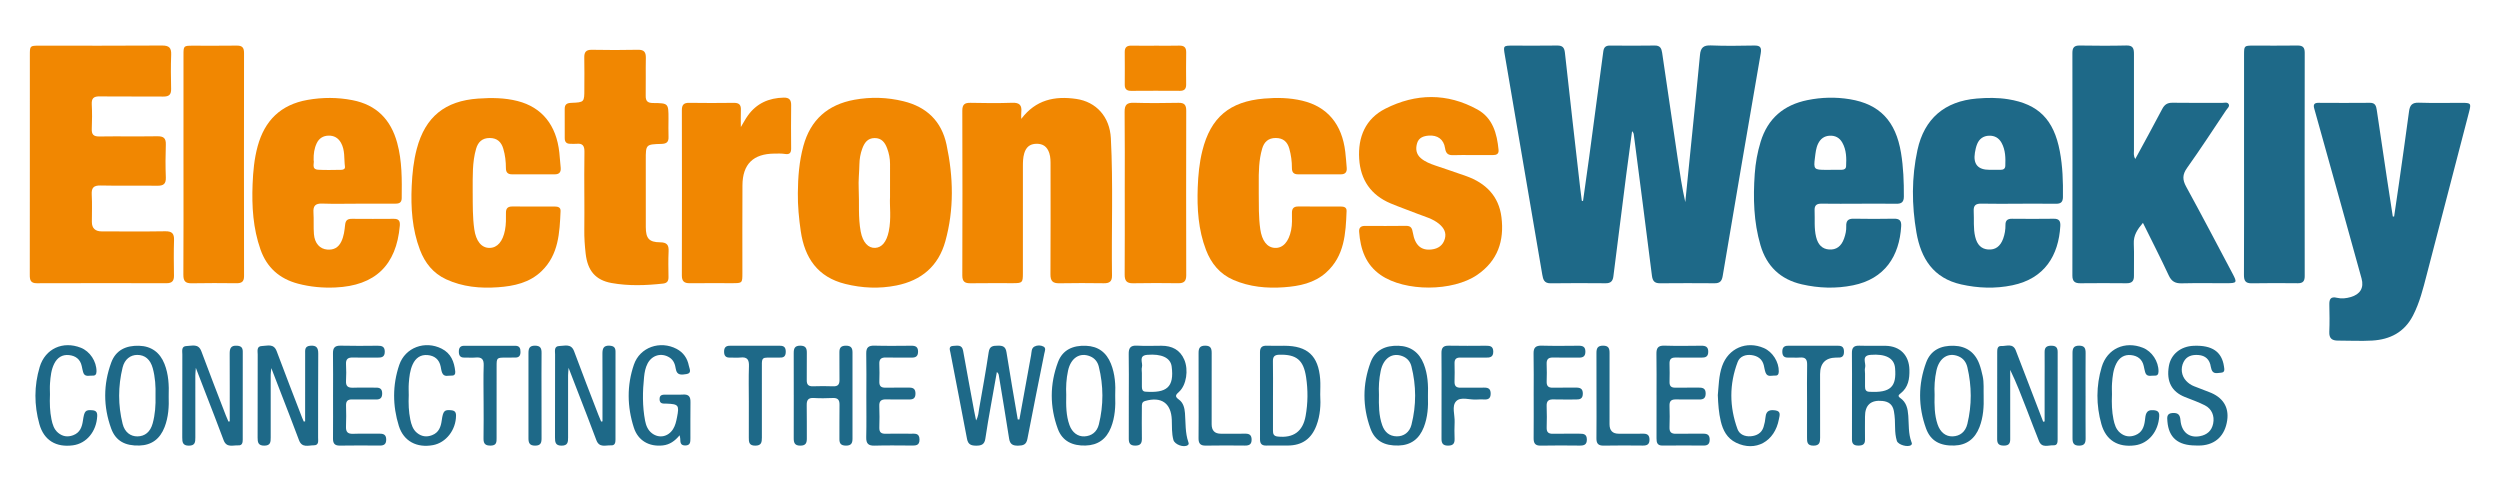
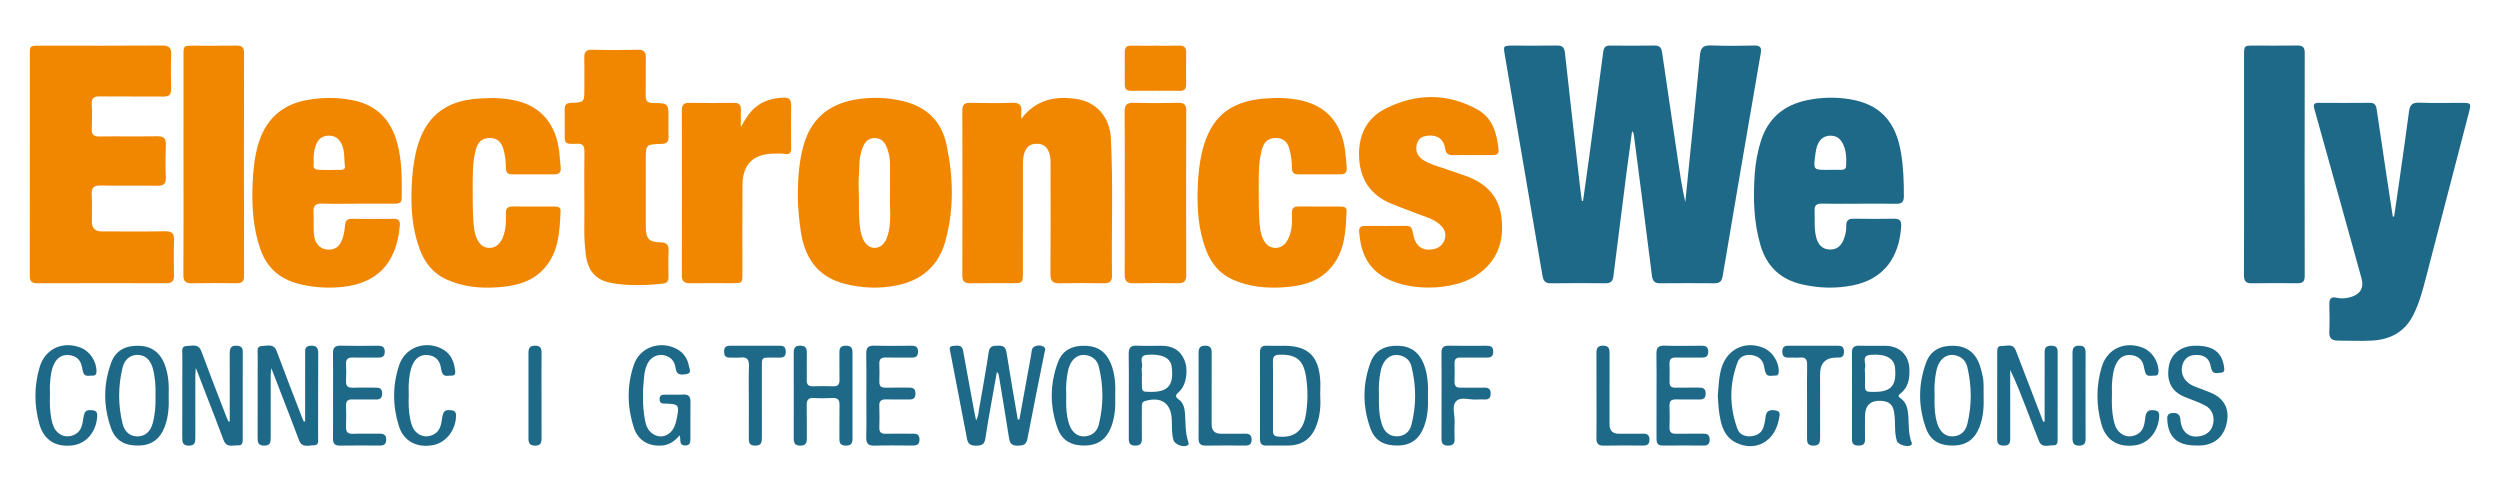
<svg xmlns="http://www.w3.org/2000/svg" id="Layer_2" data-name="Layer 2" viewBox="0 0 465.85 91.6">
  <defs>
    <style>
      .cls-1 {
        fill: #f18701;
      }

      .cls-1, .cls-2 {
        stroke-width: 0px;
      }

      .cls-2 {
        fill: #1e6988;
      }
    </style>
  </defs>
  <g id="Oq4lgt">
    <g>
      <path class="cls-2" d="M294.981,37.463c.382-2.725.775-5.448,1.144-8.174.888-6.564,1.773-13.129,2.633-19.697.107-.815.476-1.108,1.271-1.101,2.774.024,5.548.041,8.321-.006,1-.017,1.254.535,1.372,1.341.967,6.598,1.938,13.195,2.911,19.791.396,2.684.798,5.368,1.403,8.043.37-3.673.742-7.347,1.111-11.02.549-5.47,1.122-10.937,1.628-16.411.124-1.347.649-1.825,2.041-1.764,2.682.116,5.373.065,8.06.02,1.114-.019,1.413.336,1.217,1.465-2.395,13.825-4.756,27.656-7.089,41.492-.163.965-.547,1.347-1.507,1.34-3.38-.026-6.761-.029-10.141.003-1.033.01-1.409-.4-1.538-1.433-1.092-8.764-2.241-17.52-3.377-26.279-.027-.208-.096-.41-.325-.623-.362,2.701-.736,5.401-1.083,8.104-.809,6.312-1.613,12.625-2.396,18.941-.111.893-.508,1.292-1.426,1.286-3.424-.024-6.848-.043-10.271.008-1.216.018-1.403-.73-1.557-1.636-1.14-6.703-2.289-13.404-3.432-20.106-1.18-6.916-2.351-13.833-3.536-20.748-.307-1.794-.319-1.799,1.537-1.8,2.73-.001,5.461.03,8.191-.014.983-.016,1.352.333,1.461,1.325.917,8.391,1.884,16.776,2.839,25.163.093.815.207,1.627.311,2.44l.229.051Z" />
      <path class="cls-1" d="M5.56,30.533c0-6.76-.003-13.521.002-20.281.001-1.72.021-1.739,1.746-1.74,7.627-.004,15.254.027,22.881-.028,1.325-.009,1.757.421,1.707,1.716-.081,2.12-.057,4.247-.01,6.369.024,1.074-.403,1.437-1.461,1.426-3.943-.041-7.887.018-11.83-.036-1.131-.016-1.556.339-1.497,1.487.079,1.513.069,3.035.003,4.548-.047,1.066.325,1.452,1.413,1.436,3.596-.051,7.194.016,10.79-.038,1.166-.018,1.639.343,1.595,1.555-.074,2.034-.076,4.075.001,6.109.047,1.225-.449,1.57-1.603,1.554-3.509-.05-7.021.038-10.529-.045-1.344-.032-1.747.432-1.674,1.724.095,1.685.02,3.379.024,5.069q.004,1.756,1.835,1.76c3.943.003,7.888.041,11.83-.022,1.25-.02,1.688.403,1.647,1.645-.073,2.208-.045,4.42-.012,6.629.015.993-.387,1.405-1.384,1.403-8.06-.016-16.121-.021-24.181.006-1.183.004-1.307-.631-1.304-1.576.02-6.89.011-13.781.011-20.671Z" />
-       <path class="cls-2" d="M397.885,29.628c1.742-3.218,3.417-6.249,5.021-9.317.441-.843.978-1.181,1.932-1.166,3.077.049,6.155.012,9.233.025.414.002.964-.195,1.209.219.259.438-.223.79-.451,1.131-2.41,3.603-4.774,7.239-7.289,10.767-.892,1.251-.878,2.203-.166,3.503,2.933,5.36,5.77,10.773,8.631,16.173.909,1.716.844,1.806-1.149,1.81-2.774.005-5.55-.045-8.322.022-1.194.029-1.887-.348-2.411-1.473-1.514-3.253-3.153-6.448-4.807-9.797-1.032,1.212-1.779,2.32-1.704,3.895.094,1.989-.003,3.987.028,5.981.016,1.004-.415,1.391-1.404,1.38-2.861-.03-5.722-.03-8.583,0-1.023.01-1.486-.343-1.484-1.436.021-13.828.02-27.656.002-41.485-.001-.993.339-1.394,1.363-1.378,2.904.044,5.81.063,8.712-.007,1.263-.03,1.399.627,1.396,1.617-.017,5.982-.011,11.964,0,17.946,0,.458-.124.941.245,1.588Z" />
      <path class="cls-1" d="M190.303,22.152c2.71-3.577,6.224-4.294,10.226-3.722,3.753.537,6.262,3.338,6.469,7.328.444,8.528.096,17.064.212,25.596.015,1.086-.466,1.439-1.493,1.426-2.772-.035-5.546-.051-8.318.006-1.236.025-1.665-.432-1.657-1.671.042-6.759.021-13.517.017-20.276,0-.778.015-1.553-.235-2.315-.39-1.186-1.163-1.765-2.423-1.733-1.215.03-1.908.646-2.243,1.784-.237.806-.249,1.622-.249,2.445,0,6.629.002,13.258-.002,19.886-.001,1.766-.086,1.856-1.814,1.861-2.643.009-5.286-.029-7.928.016-1.078.018-1.551-.297-1.547-1.474.034-10.225.034-20.45,0-30.674-.004-1.163.429-1.499,1.531-1.475,2.598.056,5.201.084,7.797-.01,1.362-.049,1.799.49,1.664,1.745-.044.415-.007.838-.007,1.257Z" />
      <path class="cls-2" d="M446.121,40.346c.299-2.032.606-4.063.894-6.097.639-4.502,1.287-9.003,1.887-13.511.151-1.132.572-1.644,1.816-1.603,2.685.09,5.374.023,8.062.03,1.653.004,1.722.094,1.301,1.711-2.628,10.107-5.263,20.212-7.888,30.32-.675,2.6-1.313,5.2-2.564,7.618-1.609,3.11-4.277,4.452-7.593,4.647-2.116.125-4.246-.002-6.37.006-1.106.004-1.676-.404-1.625-1.621.071-1.688.046-3.381.007-5.071-.024-1.043.258-1.571,1.433-1.282.851.209,1.722.104,2.57-.144,1.734-.508,2.487-1.693,2.003-3.45-2.582-9.357-5.201-18.703-7.807-28.053-.337-1.211-.668-2.423-1.015-3.631-.204-.71-.014-1.06.785-1.055,3.208.018,6.416.029,9.623-.002.971-.01,1.138.612,1.245,1.327.636,4.24,1.26,8.482,1.895,12.722.357,2.379.728,4.756,1.093,7.134.082.002.163.004.245.006Z" />
      <path class="cls-1" d="M148.671,35.964c.024-2.952.248-5.883,1.027-8.746,1.332-4.899,4.545-7.724,9.508-8.629,3.07-.559,6.12-.464,9.145.276,4.32,1.056,7.095,3.712,8.026,8.09,1.277,6.008,1.434,12.039-.223,18.005-1.284,4.623-4.446,7.301-9.113,8.235-3.196.64-6.378.496-9.531-.285-5.134-1.271-7.569-4.837-8.295-9.83-.343-2.359-.573-4.727-.543-7.116ZM165.848,36.753c0-2.655-.005-4.43.002-6.205.004-1.01-.193-1.983-.547-2.919-.405-1.072-1.022-1.915-2.332-1.901-1.313.014-1.895.887-2.292,1.955-.349.939-.518,1.914-.538,2.922-.029,1.513-.207,3.031-.132,4.537.133,2.674-.126,5.376.378,8.021.39,2.045,1.421,3.088,2.694,3.027,1.237-.059,2.117-1.106,2.529-3.066.504-2.4.134-4.836.238-6.372Z" />
      <path class="cls-2" d="M346.453,37.962c-2.341.002-4.683.027-7.023-.011-.941-.015-1.342.318-1.298,1.287.074,1.641-.117,3.295.28,4.92.358,1.463,1.153,2.243,2.42,2.333,1.333.095,2.277-.583,2.794-2.046.261-.738.435-1.505.402-2.293-.039-.965.32-1.418,1.362-1.398,2.514.049,5.029.046,7.543.001,1.023-.018,1.393.373,1.334,1.382-.327,5.61-3.073,9.834-8.966,11.029-3.204.65-6.381.542-9.541-.18-3.987-.911-6.564-3.372-7.713-7.291-1.274-4.346-1.382-8.797-1.071-13.273.141-2.036.499-4.037,1.098-5.996,1.337-4.371,4.321-6.876,8.737-7.773,2.616-.531,5.25-.593,7.881-.163,5.559.909,8.565,4.075,9.541,9.981.447,2.703.546,5.425.532,8.16-.006,1.044-.452,1.355-1.42,1.34-2.297-.036-4.595-.011-6.893-.01ZM341.126,31.654v-.015c.691,0,1.382.005,2.072-.002.437-.004.777-.171.803-.656.081-1.519.071-3.031-.709-4.41-.517-.915-1.33-1.339-2.368-1.282-.991.055-1.689.572-2.128,1.461-.412.834-.484,1.746-.6,2.639-.28,2.149-.16,2.261,2.024,2.263.302,0,.604,0,.907,0Z" />
-       <path class="cls-2" d="M375.998,37.964c-2.254,0-4.509.035-6.762-.016-1.037-.024-1.519.286-1.455,1.401.091,1.596-.104,3.207.282,4.79.36,1.476,1.135,2.253,2.401,2.351,1.338.104,2.284-.568,2.809-2.024.296-.822.438-1.677.425-2.552-.012-.818.372-1.157,1.194-1.15,2.601.023,5.202.033,7.803-.004,1.001-.015,1.278.445,1.225,1.354-.32,5.476-2.907,9.801-8.942,11.048-3.202.662-6.378.543-9.541-.167-5.157-1.158-7.485-4.809-8.327-9.671-.888-5.128-.918-10.261.189-15.369,1.269-5.858,5.089-9.097,11.064-9.594,1.962-.163,3.896-.18,5.824.128,5.658.905,8.526,3.788,9.641,9.704.532,2.819.621,5.678.58,8.544-.013.894-.387,1.237-1.257,1.229-2.384-.023-4.769-.008-7.153-.008v.005ZM370.724,31.643c.691,0,1.382,0,2.072,0,.493,0,.85-.18.871-.732.056-1.475.045-2.944-.692-4.29-.504-.92-1.3-1.369-2.341-1.333-1.051.036-1.808.573-2.205,1.534-.211.511-.333,1.07-.424,1.619q-.529,3.212,2.718,3.202Z" />
      <path class="cls-1" d="M66.653,37.955c-2.21.002-4.421.06-6.628-.02-1.276-.046-1.694.449-1.614,1.669.087,1.338-.019,2.69.087,4.025.138,1.723,1.101,2.758,2.475,2.874,1.218.103,2.084-.368,2.624-1.486.484-1.001.602-2.082.715-3.151.088-.843.484-1.097,1.265-1.091,2.599.021,5.199.022,7.798,0,.92-.008,1.203.389,1.126,1.281-.636,7.368-4.599,11.187-12.009,11.512-2.348.103-4.67-.104-6.952-.706-3.437-.906-5.808-2.987-6.996-6.357-1.391-3.946-1.639-8.042-1.477-12.172.093-2.378.31-4.751.94-7.066,1.309-4.813,4.314-7.774,9.297-8.651,2.804-.493,5.587-.496,8.384.05,4.483.875,7.138,3.625,8.321,7.949.928,3.391.884,6.854.845,10.322-.011.932-.609,1.018-1.313,1.018-2.296-.002-4.592,0-6.889.001ZM58.443,29.843c.185.555-.504,1.705.858,1.788,1.423.086,2.856.024,4.285.016.383-.002.748-.158.692-.591-.194-1.488.045-3.048-.738-4.443-.52-.925-1.312-1.371-2.345-1.338-.982.031-1.736.494-2.171,1.401-.459.958-.61,1.979-.58,3.167Z" />
      <path class="cls-1" d="M88.085,35.966c.014,2.252-.026,4.502.292,6.745.311,2.192,1.323,3.491,2.835,3.484,1.473-.007,2.484-1.209,2.888-3.314.207-1.078.193-2.157.18-3.237-.01-.837.367-1.17,1.175-1.166,2.643.013,5.287.004,7.93.008.568,0,1.102.14,1.072.835-.178,4.048-.348,8.123-3.539,11.203-2.252,2.174-5.153,2.793-8.124,3.004-3.312.235-6.581-.058-9.66-1.481-2.427-1.122-3.961-3.068-4.881-5.492-1.455-3.833-1.719-7.849-1.536-11.898.106-2.335.346-4.662.95-6.937,1.582-5.968,5.281-8.925,11.424-9.35,2.489-.173,4.931-.16,7.345.455,4.554,1.16,7.239,4.489,7.789,9.599.102.946.178,1.896.257,2.845.066.797-.263,1.22-1.111,1.216-2.643-.013-5.287-.012-7.93,0-.813.004-1.172-.344-1.171-1.174.002-1.215-.142-2.425-.486-3.592-.364-1.236-1.119-2-2.525-2.004-1.407-.004-2.176.753-2.538,1.99-.74,2.532-.622,5.145-.639,7.742-.001.173,0,.347,0,.52Z" />
      <path class="cls-1" d="M234.556,35.959c.021,2.251-.039,4.503.283,6.746.306,2.128,1.244,3.401,2.703,3.487,1.507.088,2.597-1.122,3.044-3.303.221-1.077.159-2.159.155-3.239-.003-.832.358-1.176,1.171-1.173,2.644.013,5.288.003,7.932.008.564,0,1.105.129,1.079.828-.158,4.193-.377,8.392-3.818,11.473-2.213,1.981-5.002,2.537-7.835,2.741-3.223.233-6.406-.058-9.428-1.363-2.551-1.102-4.157-3.083-5.119-5.599-1.434-3.749-1.681-7.684-1.538-11.642.083-2.29.3-4.575.857-6.819,1.548-6.242,5.105-9.198,11.519-9.738,2.405-.203,4.764-.159,7.094.394,4.693,1.113,7.421,4.389,8.024,9.538.116.988.186,1.982.269,2.974.067.802-.271,1.216-1.115,1.212-2.644-.013-5.288-.012-7.932,0-.818.004-1.168-.354-1.165-1.179.004-1.215-.155-2.421-.482-3.594-.352-1.263-1.12-1.99-2.519-1.997-1.406-.007-2.182.744-2.543,1.983-.626,2.145-.654,4.359-.635,6.573.005.563,0,1.127,0,1.69Z" />
      <path class="cls-1" d="M274.289,28.899c-1.127,0-2.255-.041-3.38.013-.971.046-1.476-.201-1.636-1.3-.24-1.656-1.413-2.468-3.05-2.342-.953.074-1.839.373-2.15,1.385-.323,1.054-.207,2.072.714,2.843.778.652,1.709,1.014,2.654,1.339,1.925.662,3.862,1.291,5.779,1.978,3.633,1.301,6.069,3.717,6.562,7.649.551,4.404-.688,8.135-4.522,10.76-4.565,3.126-13.419,3.168-17.967.033-2.821-1.945-3.789-4.827-4.031-8.065-.058-.773.329-1.098,1.086-1.095,2.557.01,5.114.025,7.67-.01.927-.012,1.119.475,1.253,1.267.401,2.368,1.548,3.36,3.495,3.132,1.23-.144,2.12-.762,2.467-1.985.324-1.142-.171-2.008-1.027-2.741-1.191-1.019-2.688-1.374-4.091-1.929-1.651-.653-3.332-1.235-4.969-1.922-3.679-1.543-5.631-4.373-5.874-8.319-.251-4.06,1.174-7.461,4.875-9.337,5.678-2.878,11.53-2.958,17.168.157,2.841,1.569,3.643,4.481,3.93,7.523.071.752-.39.97-1.056.965-1.3-.011-2.6-.003-3.9-.003v.005Z" />
      <path class="cls-1" d="M108.885,36.631c0-2.773-.037-5.547.018-8.319.022-1.101-.307-1.649-1.474-1.518-.385.043-.779-.006-1.169-.001-.703.009-1.028-.34-1.027-1.034.004-1.82.014-3.64-.006-5.459-.01-.85.408-1.1,1.204-1.132,2.456-.101,2.455-.125,2.455-2.574,0-1.95.034-3.901-.012-5.849-.024-1.033.313-1.487,1.416-1.467,2.859.054,5.72.06,8.579-.003,1.175-.026,1.5.459,1.477,1.543-.048,2.339.018,4.68-.026,7.019-.019,1.018.373,1.351,1.377,1.359,2.869.024,2.869.06,2.869,2.947,0,1.127-.036,2.255.007,3.379.037.966-.398,1.267-1.321,1.292-2.92.081-2.92.109-2.919,3.032,0,4.16-.008,8.32.005,12.479.007,2.095.604,2.81,2.653,2.826,1.282.01,1.655.488,1.594,1.694-.08,1.599-.035,3.206-.019,4.809.007.728-.263,1.107-1.033,1.191-3.199.35-6.401.464-9.578-.108-2.978-.536-4.461-2.289-4.822-5.461-.172-1.507-.278-3.015-.254-4.536.032-2.036.008-4.073.008-6.11Z" />
      <path class="cls-1" d="M34.189,30.529c0-6.757-.002-13.515.002-20.272.001-1.723.021-1.741,1.741-1.744,2.729-.005,5.458.029,8.187-.015,1.024-.017,1.356.384,1.354,1.379-.02,13.861-.021,27.723.002,41.584.002,1.074-.495,1.324-1.431,1.315-2.772-.026-5.545-.048-8.316.01-1.191.025-1.567-.413-1.56-1.595.044-6.887.022-13.775.021-20.662Z" />
      <path class="cls-2" d="M418.155,30.541c0-6.763-.002-13.526.002-20.29.001-1.736.016-1.749,1.733-1.752,2.731-.005,5.463.028,8.194-.015.997-.016,1.38.324,1.378,1.35-.022,13.873-.021,27.746-.002,41.62.001.946-.342,1.333-1.286,1.325-2.861-.024-5.723-.044-8.584.011-1.178.022-1.458-.489-1.452-1.57.034-6.893.017-13.786.018-20.68Z" />
      <path class="cls-1" d="M138.046,23.68c.547-.904.883-1.55,1.302-2.136,1.636-2.292,3.926-3.292,6.696-3.353,1.001-.022,1.391.408,1.379,1.401-.033,2.685-.025,5.37-.003,8.055.007.839-.274,1.186-1.161,1.04-.635-.105-1.296-.07-1.945-.066-3.957.029-5.939,1.956-5.966,5.905-.036,5.457-.009,10.914-.012,16.37-.001,1.859-.012,1.87-1.891,1.872-2.642.003-5.284-.022-7.925.007-1.034.011-1.467-.374-1.464-1.453.025-10.264.023-20.528.002-30.792-.002-1.007.36-1.382,1.37-1.367,2.771.043,5.544.038,8.315.002.944-.012,1.351.342,1.313,1.291-.038.973-.008,1.948-.008,3.223Z" />
      <path class="cls-1" d="M209.585,35.933c0-5.029.035-10.058-.024-15.087-.016-1.319.428-1.735,1.732-1.695,2.772.085,5.549.062,8.323.009,1.092-.021,1.429.411,1.427,1.455-.023,10.231-.023,20.463,0,30.694.002,1.061-.404,1.479-1.457,1.467-2.818-.032-5.637-.048-8.453.008-1.217.024-1.57-.493-1.561-1.635.036-5.072.016-10.145.016-15.217Z" />
      <path class="cls-2" d="M189.955,78.166c.723-3.997,1.437-7.996,2.179-11.989.106-.573.026-1.297.648-1.615.505-.258,1.139-.254,1.641.006.551.285.266.841.178,1.288-1.055,5.309-2.144,10.612-3.155,15.929-.207,1.089-.789,1.242-1.722,1.26-.978.019-1.52-.242-1.683-1.296-.607-3.936-1.274-7.864-1.919-11.794-.034-.205-.082-.407-.367-.635-.366,2.048-.739,4.094-1.096,6.143-.364,2.09-.752,4.177-1.05,6.277-.151,1.066-.718,1.304-1.686,1.305-.953.002-1.532-.208-1.73-1.264-1.006-5.362-2.069-10.714-3.093-16.073-.096-.501-.412-1.222.545-1.255.732-.025,1.609-.292,1.819.892.667,3.751,1.369,7.497,2.061,11.244.093.506.205,1.009.359,1.758.457-.838.457-1.554.575-2.226.612-3.497,1.252-6.991,1.773-10.503.175-1.177.843-1.188,1.726-1.205.9-.018,1.426.171,1.589,1.215.653,4.185,1.393,8.357,2.101,12.534.103.001.206.003.309.004Z" />
      <path class="cls-2" d="M380.994,78.532c0-2.492,0-4.985,0-7.477,0-1.82.021-3.64-.001-5.46-.011-.919.438-1.185,1.293-1.175.848.01,1.142.376,1.14,1.185-.014,5.417-.006,10.834-.009,16.251,0,.534-.024,1.156-.749,1.12-.956-.047-2.171.581-2.724-.791-.777-1.929-1.508-3.876-2.256-5.816-.96-2.492-1.918-4.985-3.108-7.446,0,.8,0,1.6,0,2.4-.002,3.51-.013,7.02.003,10.53.004.812-.3,1.17-1.144,1.181-.859.011-1.292-.263-1.289-1.179.014-5.417.004-10.834.011-16.251,0-.53.037-1.165.755-1.127.949.05,2.157-.585,2.702.817.644,1.655,1.278,3.315,1.914,4.973,1.065,2.772,2.128,5.545,3.193,8.318.09-.017.18-.035.27-.052Z" />
      <path class="cls-2" d="M42.809,78.518c0-4.199.014-8.399-.01-12.598-.006-.978.2-1.582,1.368-1.502.78.053,1.071.373,1.07,1.121-.009,5.46-.004,10.92-.006,16.38,0,.56-.097,1.109-.813,1.07-.999-.055-2.202.512-2.753-.977-1.113-3.006-2.29-5.988-3.442-8.98-.528-1.371-1.057-2.742-1.729-4.485-.05.715-.096,1.062-.096,1.41-.005,3.857-.012,7.714.002,11.57.003.858-.048,1.517-1.211,1.517-1.155,0-1.229-.655-1.227-1.514.009-5.157-.004-10.314.015-15.47.002-.636-.248-1.567.82-1.583.992-.015,2.173-.516,2.729.992,1.468,3.983,3.02,7.936,4.541,11.899.153.4.331.79.497,1.185.083-.011.165-.022.248-.034Z" />
      <path class="cls-2" d="M56.856,78.528c0-4.198-.005-8.396.005-12.594.002-.675-.121-1.418.945-1.51,1.159-.1,1.504.371,1.495,1.491-.042,5.2-.012,10.4-.027,15.6-.002.606.201,1.467-.798,1.463-.995-.004-2.207.534-2.76-.954-1.117-3.005-2.292-5.988-3.443-8.98-.528-1.372-1.057-2.742-1.717-4.453-.06.625-.113.923-.114,1.22-.006,3.9-.01,7.8,0,11.7.002.845-.022,1.527-1.197,1.53-1.144.003-1.244-.627-1.242-1.5.011-5.157-.004-10.314.016-15.47.002-.634-.259-1.573.805-1.595.989-.02,2.178-.529,2.736.977,1.537,4.143,3.15,8.257,4.734,12.382.092.24.202.474.304.71.085-.006.17-.012.254-.019Z" />
-       <path class="cls-2" d="M112.267,78.517c0-4.199.014-8.399-.01-12.598-.006-.979.202-1.581,1.369-1.502.781.053,1.07.374,1.069,1.122-.009,5.46-.004,10.92-.006,16.38,0,.56-.098,1.109-.814,1.07-.999-.054-2.202.512-2.753-.977-1.112-3.006-2.29-5.989-3.441-8.98-.528-1.371-1.058-2.741-1.731-4.484-.05.718-.095,1.064-.095,1.411-.006,3.857-.012,7.713.001,11.57.003.86-.053,1.515-1.213,1.514-1.157,0-1.226-.658-1.225-1.516.009-5.157-.004-10.313.015-15.47.002-.637-.247-1.566.822-1.582.993-.015,2.174-.512,2.728.994,1.452,3.943,2.988,7.855,4.494,11.778.169.44.359.872.54,1.308.083-.013.167-.025.25-.038Z" />
+       <path class="cls-2" d="M112.267,78.517Z" />
      <path class="cls-2" d="M345.097,73.725c0-2.643.023-5.287-.012-7.93-.013-.987.336-1.415,1.365-1.38,1.645.056,3.294-.013,4.939.023,2.67.058,4.344,1.751,4.411,4.445.042,1.694-.195,3.306-1.666,4.435-.388.298-.529.502-.024.856,1.134.795,1.386,1.976,1.481,3.296.118,1.63-.006,3.3.581,4.878.073.196.183.388-.048.577-.587.482-2.44-.032-2.666-.78-.238-.79-.319-1.61-.326-2.44-.009-1.038-.032-2.072-.225-3.105-.229-1.224-.961-1.771-2.133-1.888q-3.247-.325-3.251,2.917c0,1.43-.025,2.86.001,4.29.016.869-.422,1.106-1.211,1.111-.801.005-1.221-.267-1.217-1.116.012-2.73.005-5.46.005-8.19h-.006ZM347.525,69.557h.005c0,.821,0,1.643,0,2.464,0,.522.112.941.76.979,4.06.237,5.139-.964,4.837-4.424-.161-1.845-1.749-2.676-4.565-2.454-1.816.143-.773,1.566-1.022,2.402-.095.318-.015.687-.015,1.033Z" />
      <path class="cls-2" d="M210.342,73.68c-.002-2.557.034-5.114-.018-7.67-.023-1.137.302-1.676,1.546-1.603,1.511.089,3.032.022,4.549.02,1.951-.002,3.468.744,4.261,2.599.822,1.923.389,4.725-.956,5.962-.604.556-.919.85-.042,1.475.805.574,1.052,1.537,1.127,2.531.137,1.805.022,3.642.628,5.392.073.212.13.4-.104.563-.731.51-2.44-.098-2.68-.973-.337-1.228-.253-2.493-.301-3.747-.117-3.108-1.954-4.387-4.978-3.507-.645.188-.595.663-.598,1.13-.011,1.95-.032,3.9.003,5.85.016.914-.276,1.343-1.264,1.334-.951-.009-1.182-.477-1.177-1.298.014-2.687.005-5.373.004-8.06ZM212.771,69.456h.006c0,.864-.004,1.729.002,2.593.003.459.077.894.658.936,3.946.28,5.398-.802,4.891-4.693-.214-1.644-1.908-2.393-4.548-2.173-1.736.145-.76,1.498-.993,2.304-.092.319-.015.687-.015,1.033Z" />
      <path class="cls-2" d="M246.01,73.498c.119,1.96.008,3.892-.694,5.759-.938,2.498-2.656,3.741-5.324,3.763-1.343.011-2.687-.024-4.029.007-.831.019-1.177-.339-1.175-1.157.009-5.416.012-10.832-.004-16.247-.003-.901.398-1.232,1.267-1.201,1.082.038,2.166.006,3.249.007,4.342.003,6.365,1.863,6.699,6.211.073.947.011,1.905.011,2.858ZM237.209,73.706c0,2.167.005,4.335-.003,6.502-.002.624.096,1.054.887,1.138,2.922.31,4.676-.933,5.196-3.828.432-2.406.454-4.823.087-7.244-.482-3.186-1.79-4.258-4.982-4.177-.912.023-1.214.356-1.198,1.238.039,2.123.012,4.248.014,6.372Z" />
      <path class="cls-2" d="M147.908,73.605c0-2.598.01-5.197-.006-7.795-.005-.847.163-1.4,1.209-1.399,1.014,0,1.25.477,1.233,1.363-.032,1.688.018,3.378-.014,5.066-.016.841.324,1.166,1.156,1.14,1.255-.039,2.513-.048,3.767.003.94.038,1.195-.399,1.177-1.255-.035-1.688.016-3.378-.015-5.066-.016-.872.307-1.245,1.214-1.247.911-.002,1.227.386,1.225,1.247-.013,5.37-.013,10.74,0,16.109.002.847-.283,1.269-1.208,1.264-.89-.005-1.243-.341-1.23-1.23.03-2.122-.027-4.244.019-6.365.021-.963-.339-1.321-1.293-1.275-1.167.056-2.341.067-3.506-.003-1.068-.064-1.335.417-1.312,1.388.048,2.034-.006,4.071.021,6.106.011.867-.181,1.382-1.214,1.383-1.03.001-1.234-.516-1.228-1.38.019-2.685.007-5.37.007-8.055Z" />
      <path class="cls-2" d="M126.639,81.109c-.889,1.081-1.862,1.752-3.126,1.892-2.532.279-4.612-.869-5.4-3.311-1.255-3.89-1.321-7.875.013-11.752,1.118-3.249,4.875-4.535,7.943-2.932,1.286.672,2.023,1.768,2.29,3.145.103.528.626,1.403-.449,1.555-.802.114-1.785.351-1.988-.988-.123-.809-.384-1.601-1.159-2.096-1.483-.946-3.261-.468-4.089,1.109-.412.785-.565,1.637-.655,2.5-.286,2.725-.329,5.451.186,8.153.171.896.506,1.76,1.279,2.349,1.33,1.012,3.016.677,3.934-.771.427-.674.587-1.442.739-2.206.448-2.25.275-2.466-1.941-2.543-.585-.02-1.3.118-1.311-.824-.011-.938.69-.84,1.286-.849,1.04-.016,2.083.043,3.12-.018,1.047-.061,1.367.421,1.353,1.39-.032,2.253-.005,4.508-.014,6.762-.003.663.013,1.342-.974,1.336-.907-.006-.902-.61-.917-1.243-.004-.158-.055-.314-.12-.658Z" />
      <path class="cls-1" d="M215.291,8.513c1.472,0,2.944.032,4.414-.012.932-.028,1.347.315,1.33,1.276-.034,1.99-.023,3.982-.007,5.973.006.808-.325,1.181-1.16,1.176-3.03-.019-6.059-.019-9.089.003-.817.006-1.197-.321-1.192-1.145.012-2.034.018-4.068-.003-6.102-.009-.914.44-1.199,1.292-1.178,1.471.036,2.943.01,4.414.01Z" />
      <path class="cls-2" d="M369.634,73.824c.057,1.96-.058,3.892-.773,5.751-.851,2.213-2.415,3.375-4.696,3.445-2.639.081-4.415-.846-5.26-3.166-1.485-4.074-1.49-8.236.017-12.314.86-2.326,2.777-3.179,5.173-3.111,2.272.064,3.917,1.211,4.732,3.396.271.726.455,1.489.622,2.248.273,1.237.143,2.501.185,3.752ZM360.494,73.565c-.046,1.922-.038,3.742.547,5.49.504,1.507,1.542,2.306,2.812,2.26,1.358-.048,2.385-.814,2.751-2.335.842-3.498.821-7.023.002-10.527-.212-.908-.713-1.657-1.638-2.048-1.902-.803-3.598.246-4.127,2.62-.34,1.525-.423,3.08-.346,4.539Z" />
      <path class="cls-2" d="M207.808,73.695c.079,2.077-.037,4.054-.783,5.949-.859,2.185-2.443,3.313-4.745,3.378-2.397.067-4.316-.79-5.169-3.116-1.511-4.122-1.506-8.32.036-12.433.873-2.329,2.829-3.136,5.213-3.041,2.282.09,3.806,1.239,4.648,3.336.776,1.932.888,3.954.8,5.927ZM198.683,73.574c-.041,1.988-.039,3.854.602,5.634.506,1.404,1.569,2.168,2.79,2.107,1.313-.065,2.337-.803,2.691-2.241.881-3.582.873-7.19-.02-10.774-.214-.861-.737-1.546-1.618-1.906-1.906-.78-3.586.285-4.105,2.664-.334,1.527-.413,3.081-.34,4.516Z" />
      <path class="cls-2" d="M31.434,73.822c.07,1.957-.044,3.889-.759,5.748-.854,2.217-2.414,3.38-4.693,3.45-2.643.082-4.418-.845-5.263-3.161-1.486-4.074-1.493-8.236.013-12.314.859-2.325,2.773-3.183,5.17-3.116,2.274.064,3.892,1.219,4.748,3.386.766,1.938.853,3.961.784,6.007ZM28.979,73.703c.049-1.665-.053-3.391-.508-5.071-.448-1.655-1.464-2.5-2.894-2.498-1.266.002-2.352.793-2.733,2.352-.853,3.491-.861,7.027.011,10.515.387,1.548,1.49,2.334,2.758,2.317,1.396-.019,2.395-.827,2.833-2.407.465-1.677.581-3.402.534-5.208Z" />
      <path class="cls-2" d="M266.085,73.852c.072,1.947-.047,3.879-.766,5.736-.857,2.214-2.417,3.365-4.706,3.431-2.64.076-4.407-.853-5.25-3.18-1.477-4.076-1.487-8.238.029-12.313.865-2.325,2.787-3.169,5.182-3.097,2.271.068,3.88,1.229,4.734,3.405.762,1.94.844,3.963.777,6.019ZM256.955,73.497c-.039,2.032-.037,3.938.617,5.763.45,1.255,1.324,2.028,2.7,2.048,1.306.019,2.383-.749,2.741-2.162.919-3.621.906-7.272-.013-10.897-.218-.861-.763-1.53-1.651-1.875-1.907-.742-3.566.352-4.067,2.737-.312,1.487-.401,2.996-.328,4.387Z" />
      <path class="cls-2" d="M409.123,83.01c-3.294-.009-5.003-1.467-5.249-4.487-.061-.746-.165-1.506.979-1.566.984-.051,1.371.304,1.453,1.314.182,2.245,1.625,3.389,3.633,3.005,1.317-.252,2.192-1.002,2.461-2.347.287-1.432-.248-2.74-1.553-3.406-1.19-.608-2.468-1.045-3.712-1.544-2.478-.994-3.473-2.903-2.989-5.758.374-2.204,2.187-3.688,4.628-3.787,3.424-.14,5.24,1.098,5.64,3.839.076.523.233,1.133-.554,1.176-.635.034-1.437.35-1.767-.595-.057-.163-.105-.332-.13-.502-.195-1.351-1-2.109-2.328-2.201-1.121-.078-2.175.166-2.747,1.308-.593,1.185-.398,2.567.476,3.503.42.449.913.792,1.49,1.013.93.355,1.852.731,2.786,1.077,2.548.944,3.735,2.786,3.378,5.265-.407,2.828-2.147,4.512-4.857,4.692-.345.023-.692.003-1.039.003Z" />
      <path class="cls-2" d="M161.434,73.692c0-2.599.039-5.198-.018-7.796-.025-1.144.412-1.517,1.529-1.486,2.294.063,4.591.033,6.886.014.772-.006,1.237.207,1.24,1.087.002.851-.395,1.14-1.2,1.127-1.602-.026-3.206.029-4.807-.016-.905-.025-1.248.33-1.211,1.221.045,1.081.039,2.166.003,3.248-.028.832.304,1.171,1.146,1.15,1.472-.037,2.945.014,4.418-.012.819-.014,1.182.308,1.169,1.149-.012.793-.384,1.068-1.126,1.059-1.429-.017-2.86.035-4.288-.012-.915-.03-1.37.238-1.326,1.24.058,1.34.043,2.686.006,4.027-.023.85.34,1.151,1.165,1.132,1.558-.035,3.118-.016,4.678-.005.761.006,1.622-.177,1.644,1.065.021,1.208-.77,1.14-1.577,1.138-2.252-.006-4.506-.054-6.756.019-1.181.038-1.623-.359-1.595-1.555.061-2.597.019-5.197.019-7.796Z" />
      <path class="cls-2" d="M62.06,73.663c0-2.599.027-5.198-.014-7.796-.016-1.039.327-1.484,1.424-1.455,2.294.06,4.591.032,6.886.011.797-.007,1.345.14,1.343,1.117-.002.991-.579,1.109-1.361,1.098-1.516-.02-3.033.032-4.547-.017-.927-.03-1.369.26-1.314,1.251.057,1.036.057,2.081,0,3.117-.054.987.378,1.288,1.31,1.256,1.428-.05,2.858.004,4.287-.013.732-.008,1.127.243,1.14,1.045.014.831-.324,1.178-1.154,1.163-1.472-.026-2.946.024-4.418-.011-.827-.02-1.185.289-1.161,1.135.036,1.298.052,2.601-.007,3.897-.045.995.286,1.413,1.331,1.372,1.643-.065,3.291.002,4.937-.021.783-.011,1.223.232,1.223,1.103,0,.865-.425,1.118-1.215,1.111-2.469-.021-4.938-.035-7.406.007-.971.016-1.301-.395-1.293-1.315.025-2.685.009-5.371.008-8.056Z" />
-       <path class="cls-2" d="M285.784,73.694c0-2.599.038-5.198-.018-7.796-.025-1.142.409-1.519,1.528-1.488,2.294.064,4.591.033,6.886.014.77-.006,1.239.204,1.242,1.085.003.849-.391,1.142-1.198,1.129-1.602-.026-3.206.028-4.807-.016-.903-.025-1.25.327-1.213,1.219.045,1.081.039,2.166.003,3.248-.028.83.3,1.174,1.144,1.152,1.428-.038,2.859.012,4.288-.014.817-.015,1.321.185,1.305,1.149-.015.906-.508,1.073-1.257,1.064-1.386-.017-2.773.034-4.158-.014-.914-.032-1.37.235-1.327,1.239.058,1.34.041,2.686.005,4.027-.023.848.337,1.151,1.163,1.134,1.645-.034,3.292.002,4.937-.012.759-.006,1.377.059,1.387,1.07.009.96-.497,1.153-1.315,1.145-2.425-.023-4.852-.044-7.276.008-1.066.023-1.337-.467-1.327-1.417.029-2.642.01-5.284.01-7.926Z" />
      <path class="cls-2" d="M308.676,73.624c0-2.556.031-5.112-.016-7.666-.019-1.073.279-1.586,1.466-1.549,2.293.072,4.591.038,6.886.013.83-.009,1.32.21,1.302,1.158-.017.897-.518,1.067-1.269,1.058-1.602-.019-3.206.024-4.807-.013-.848-.019-1.166.331-1.14,1.157.036,1.125.031,2.253.003,3.378-.019.774.305,1.093,1.082,1.078,1.472-.028,2.945.012,4.418-.008.768-.01,1.232.198,1.233,1.087,0,.861-.398,1.138-1.196,1.124-1.429-.025-2.859.027-4.288-.014-.862-.024-1.287.244-1.254,1.178.047,1.341.046,2.686,0,4.027-.032.916.357,1.217,1.237,1.196,1.688-.041,3.378.01,5.067-.015.815-.012,1.196.299,1.183,1.142-.012.778-.37,1.074-1.122,1.069-2.555-.016-5.111-.026-7.666.003-.99.011-1.121-.569-1.119-1.346.009-2.685.003-5.371.003-8.056Z" />
      <path class="cls-2" d="M393.544,73.463c-.067,1.751-.018,3.221.279,4.672.193.944.467,1.872,1.24,2.513.825.684,1.759.845,2.798.455,1.292-.486,1.673-1.547,1.824-2.755.126-1.011.114-2.056,1.632-1.914.76.071,1.076.342,1.032,1.129-.157,2.855-1.999,5.085-4.524,5.421-3.142.417-5.404-.923-6.254-3.957-.988-3.527-.992-7.124.058-10.639,1.024-3.429,4.331-4.907,7.669-3.588,1.708.675,2.93,2.552,2.92,4.403-.003.561-.228.833-.757.792-.633-.048-1.457.337-1.737-.651-.106-.374-.178-.758-.26-1.138-.279-1.282-1.163-1.916-2.383-2.04-1.245-.126-2.165.462-2.732,1.583-.582,1.149-.699,2.404-.794,3.654-.059.775-.011,1.558-.011,2.062Z" />
      <path class="cls-2" d="M9.311,73.455c-.066,1.754-.019,3.224.278,4.675.193.944.467,1.872,1.237,2.514.824.687,1.757.849,2.797.461,1.294-.483,1.661-1.546,1.833-2.751.258-1.801.474-2.015,1.75-1.91.74.061.942.428.907,1.111-.144,2.852-1.99,5.086-4.516,5.426-3.138.422-5.409-.919-6.258-3.95-.987-3.526-.998-7.123.054-10.639,1.026-3.43,4.327-4.912,7.666-3.596,1.708.673,2.932,2.548,2.924,4.4-.002.556-.218.838-.751.798-.633-.048-1.457.339-1.741-.646-.108-.373-.178-.758-.26-1.138-.278-1.281-1.158-1.919-2.379-2.045-1.245-.128-2.166.458-2.735,1.578-.583,1.148-.701,2.404-.796,3.653-.059.775-.011,1.558-.011,2.059Z" />
      <path class="cls-2" d="M76.167,73.565c-.07,1.671-.014,3.141.284,4.591.194.943.474,1.87,1.252,2.506.832.68,1.768.829,2.802.432,1.289-.494,1.642-1.565,1.811-2.769.249-1.772.489-2.009,1.775-1.879.65.066.891.359.886,1.006-.021,2.671-1.858,5.041-4.293,5.493-2.998.556-5.471-.718-6.363-3.575-1.176-3.765-1.197-7.623.075-11.368,1.109-3.266,4.799-4.595,7.899-3.034,1.747.879,2.348,2.445,2.537,4.255.05.475-.154.793-.639.762-.637-.041-1.447.365-1.81-.541-.143-.357-.19-.754-.266-1.135-.266-1.337-1.15-2.029-2.434-2.145-1.306-.118-2.228.533-2.777,1.721-.52,1.124-.64,2.332-.729,3.539-.057.775-.011,1.558-.011,2.142Z" />
      <path class="cls-2" d="M320.098,73.629c.172-1.741.174-3.615.798-5.398,1.167-3.334,4.53-4.787,7.786-3.373,1.63.708,2.817,2.604,2.777,4.369-.011.477-.171.789-.653.757-.637-.042-1.453.367-1.805-.546-.17-.44-.222-.924-.338-1.385-.292-1.164-1.137-1.721-2.238-1.881-1.129-.164-2.227.229-2.624,1.269-1.586,4.147-1.554,8.367-.032,12.526.367,1.002,1.4,1.417,2.475,1.326,1.1-.093,2.015-.586,2.375-1.718.194-.613.32-1.26.377-1.901.109-1.224.899-1.344,1.844-1.201,1.095.166.761.983.645,1.624-.761,4.196-4.374,6.165-7.995,4.39-1.671-.819-2.434-2.292-2.838-3.984-.373-1.56-.487-3.162-.553-4.875Z" />
      <path class="cls-2" d="M268.616,73.722c-.001-2.644.022-5.289-.013-7.933-.013-.994.349-1.397,1.372-1.374,2.296.05,4.595.024,6.892.01.763-.005,1.372.064,1.388,1.072.017,1.084-.636,1.152-1.45,1.142-1.56-.02-3.121.017-4.681-.01-.776-.014-1.103.301-1.084,1.078.028,1.126.034,2.255-.002,3.381-.027.83.298,1.176,1.144,1.155,1.473-.037,2.948.014,4.421-.012.821-.014,1.18.312,1.168,1.153-.012.796-.391,1.081-1.131,1.054-.476-.017-.956-.033-1.43.008-1.321.115-3.002-.6-3.874.324-.856.906-.215,2.571-.281,3.9-.051,1.038-.04,2.081-.006,3.12.029.875-.308,1.245-1.215,1.247-.915.003-1.228-.392-1.223-1.252.019-2.687.007-5.375.005-8.063Z" />
      <path class="cls-2" d="M336.726,74.75c-.001-2.253-.036-4.506.015-6.758.022-.99-.281-1.457-1.329-1.37-.731.06-1.473-.013-2.208.011-.784.026-1.086-.355-1.088-1.101-.003-.748.299-1.11,1.083-1.105,3.119.017,6.238.016,9.357.003.793-.004,1.049.377,1.051,1.123.002.78-.334,1.118-1.095,1.075-.129-.007-.26.002-.39.004q-2.969.054-2.969,3.092c0,3.942-.01,7.884.006,11.826.004.882-.11,1.494-1.246,1.492-1.18-.002-1.195-.694-1.19-1.534.014-2.253.005-4.505.004-6.758Z" />
      <path class="cls-2" d="M139.537,74.757c0-2.166-.058-4.334.022-6.497.045-1.214-.296-1.792-1.59-1.639-.641.075-1.299-.011-1.948.013-.777.029-1.095-.338-1.095-1.093,0-.741.286-1.118,1.076-1.113,3.119.017,6.238.016,9.357.002.788-.004,1.056.365,1.058,1.116.001.774-.321,1.125-1.088,1.083-.173-.009-.346.002-.52.004-3.177.05-2.831-.47-2.844,2.824-.015,4.029-.013,8.058.002,12.086.003.876-.096,1.5-1.238,1.499-1.174,0-1.203-.681-1.197-1.527.015-2.253.005-4.505.005-6.758Z" />
-       <path class="cls-2" d="M90.111,74.707c-.002-2.209-.056-4.421.021-6.627.041-1.167-.394-1.564-1.51-1.458-.687.065-1.386-.011-2.078.01-.812.025-1.052-.421-1.042-1.142.01-.669.258-1.06.994-1.058,3.162.01,6.325.013,9.487,0,.826-.003,1.01.45,1.004,1.164-.005.703-.291,1.046-1.005,1.031-.563-.012-1.126.004-1.689.006-1.747.007-1.754.007-1.755,1.704-.005,4.419-.002,8.837-.004,13.256,0,.714.029,1.399-1.02,1.437-.97.034-1.438-.247-1.416-1.306.048-2.338.015-4.678.014-7.018Z" />
      <path class="cls-2" d="M297.49,73.595c0-2.601.012-5.202-.007-7.803-.006-.865.199-1.382,1.23-1.381,1.037,0,1.215.521,1.212,1.386-.018,4.421-.009,8.843-.005,13.265q.001,1.749,1.696,1.755c1.517.004,3.035.024,4.551-.005.808-.015,1.203.281,1.201,1.128-.002.876-.464,1.094-1.24,1.088-2.427-.021-4.856-.041-7.282.009-1.028.021-1.379-.391-1.367-1.379.034-2.687.012-5.375.012-8.063Z" />
      <path class="cls-2" d="M223.35,73.595c0-2.601.012-5.202-.007-7.803-.006-.865.199-1.382,1.23-1.381,1.036,0,1.215.521,1.211,1.386-.018,4.421-.009,8.843-.006,13.264q.001,1.748,1.696,1.755c1.517.004,3.035.024,4.551-.005.808-.015,1.203.28,1.201,1.128-.003.875-.463,1.095-1.24,1.088-2.427-.021-4.856-.041-7.282.008-1.027.021-1.379-.391-1.367-1.379.034-2.687.012-5.375.012-8.063Z" />
      <path class="cls-2" d="M388.626,73.857c0,2.6-.016,5.201.009,7.801.008.869-.183,1.381-1.216,1.382-1.034,0-1.228-.523-1.226-1.384.013-5.288.013-10.575,0-15.863-.002-.863.196-1.383,1.228-1.382,1.035,0,1.221.518,1.213,1.385-.024,2.687-.009,5.374-.009,8.061Z" />
      <path class="cls-2" d="M100.906,73.836c0,2.6-.013,5.201.008,7.801.007.848-.141,1.402-1.193,1.403-1.016.002-1.25-.484-1.247-1.363.014-5.287.012-10.575,0-15.862-.002-.845.157-1.404,1.206-1.403,1.013,0,1.244.475,1.235,1.363-.028,2.687-.01,5.374-.01,8.061Z" />
    </g>
  </g>
</svg>